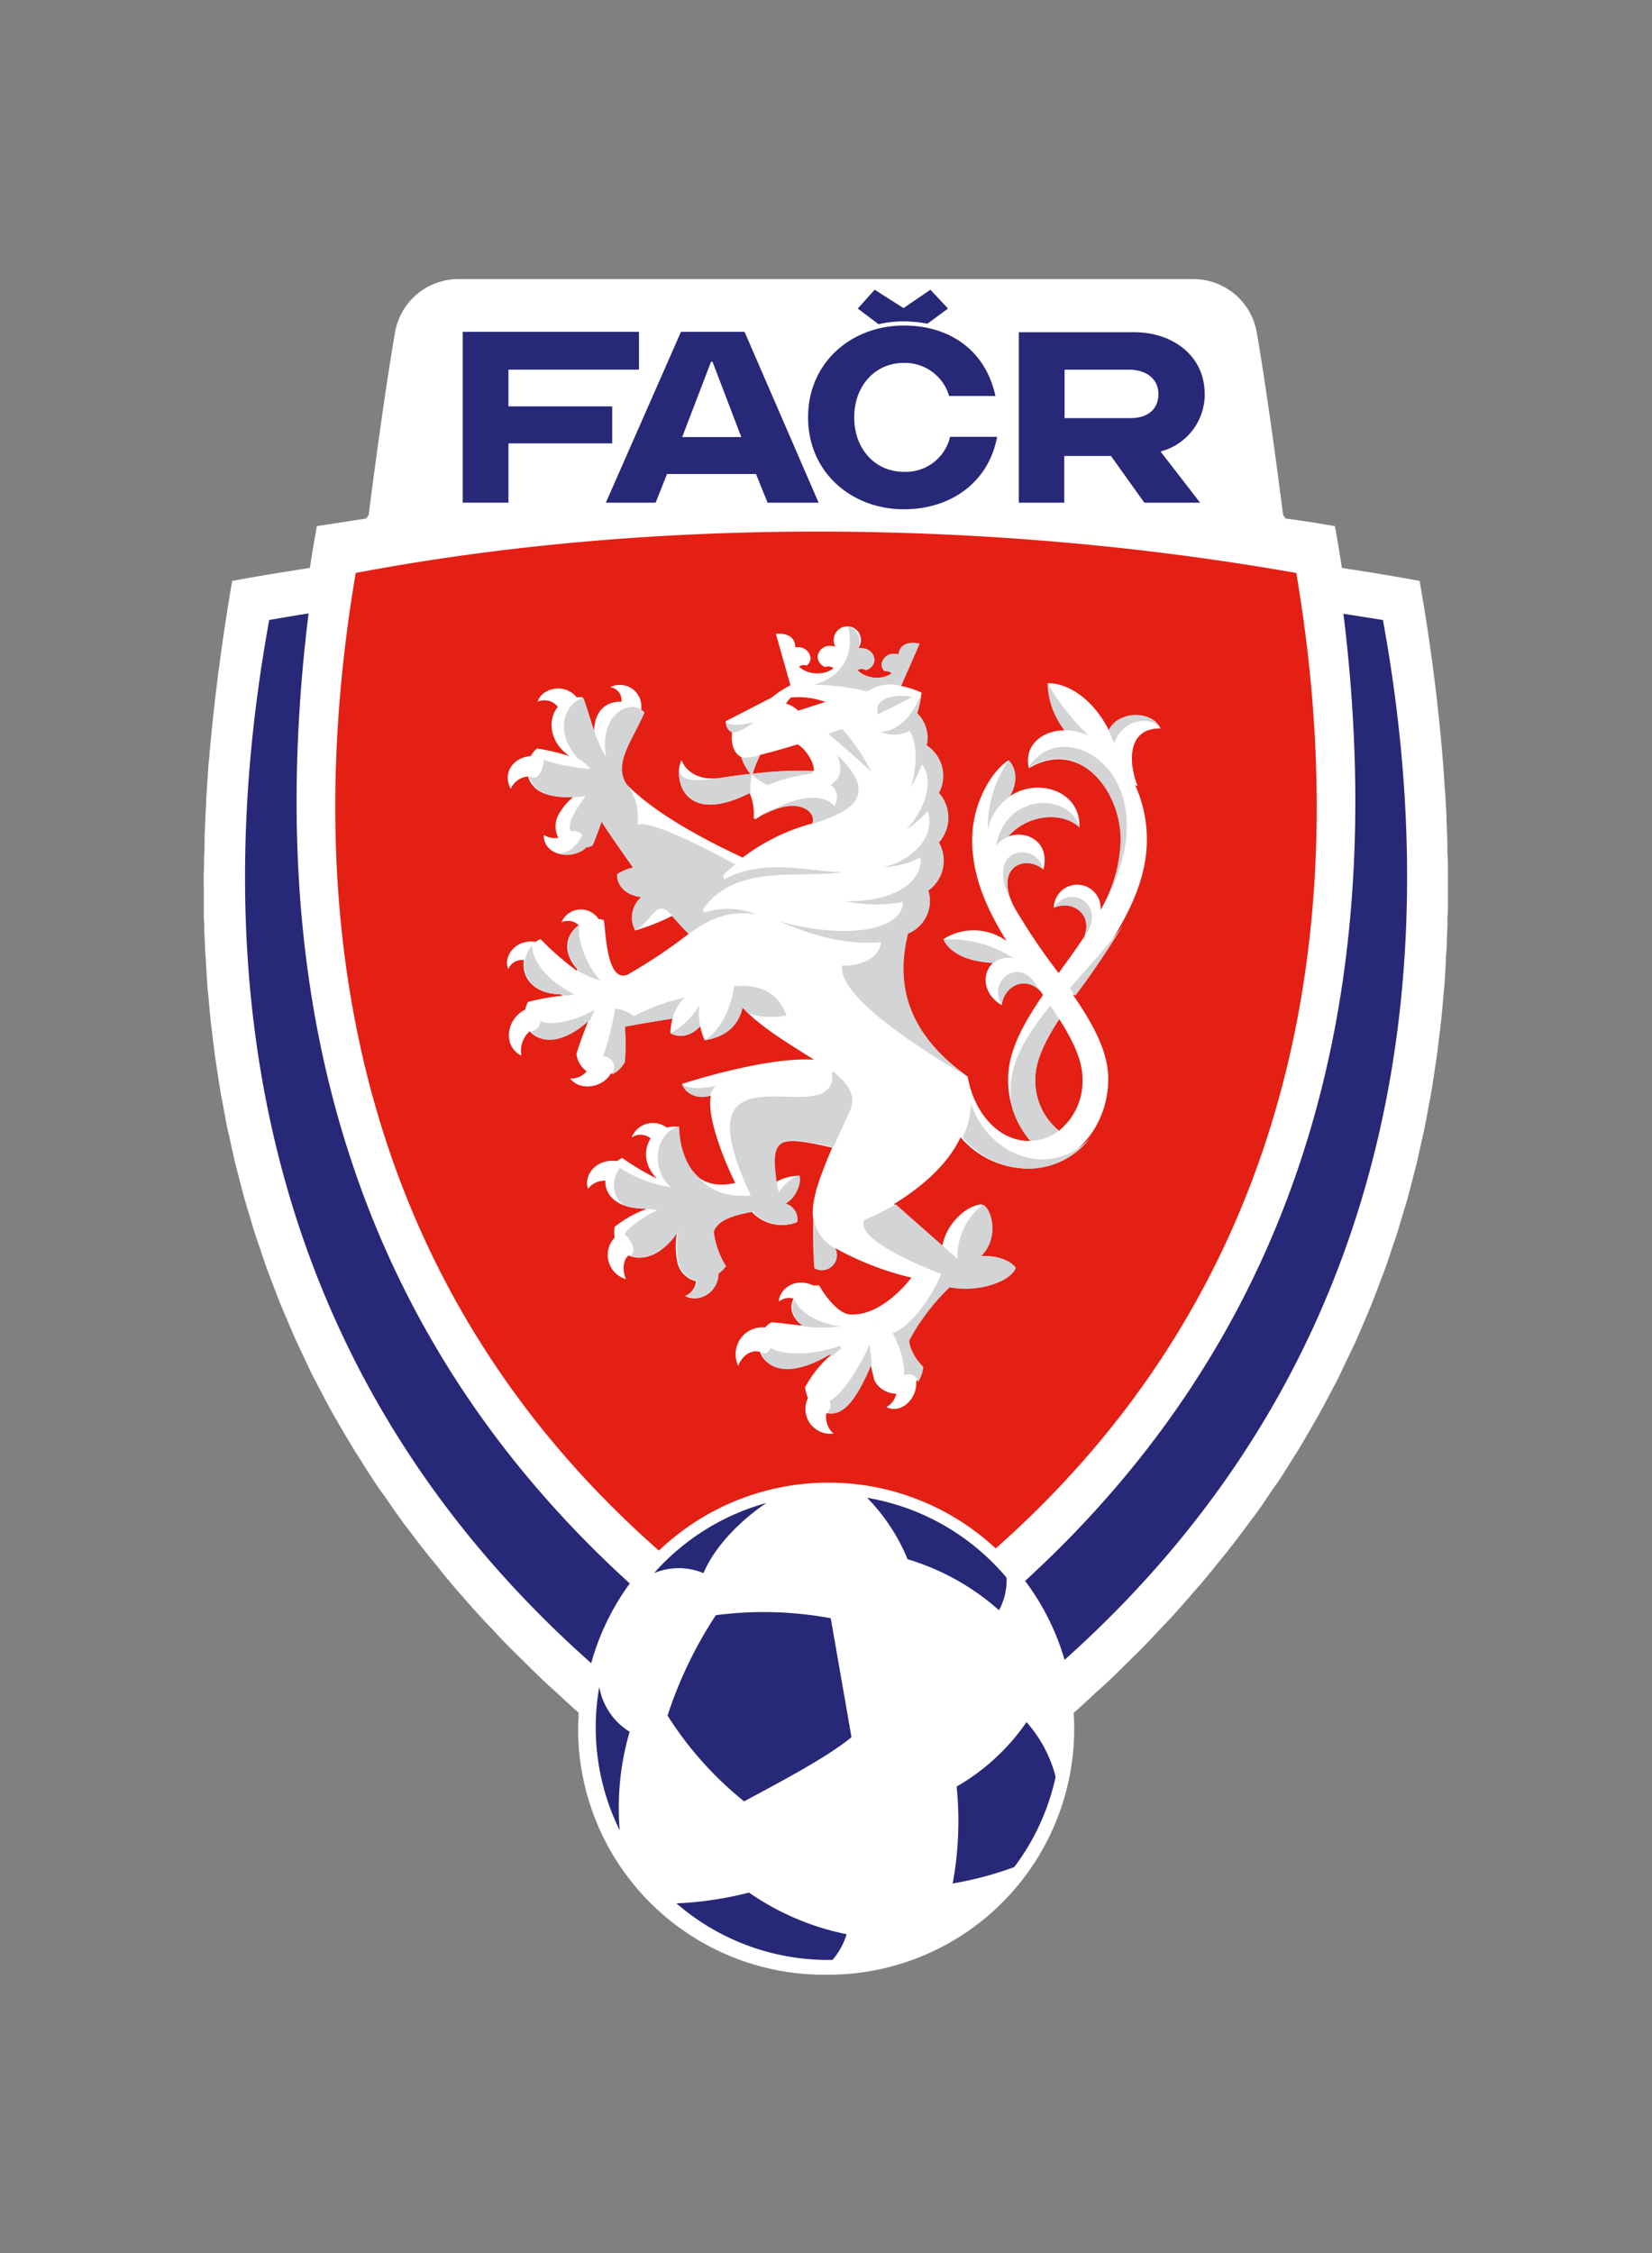
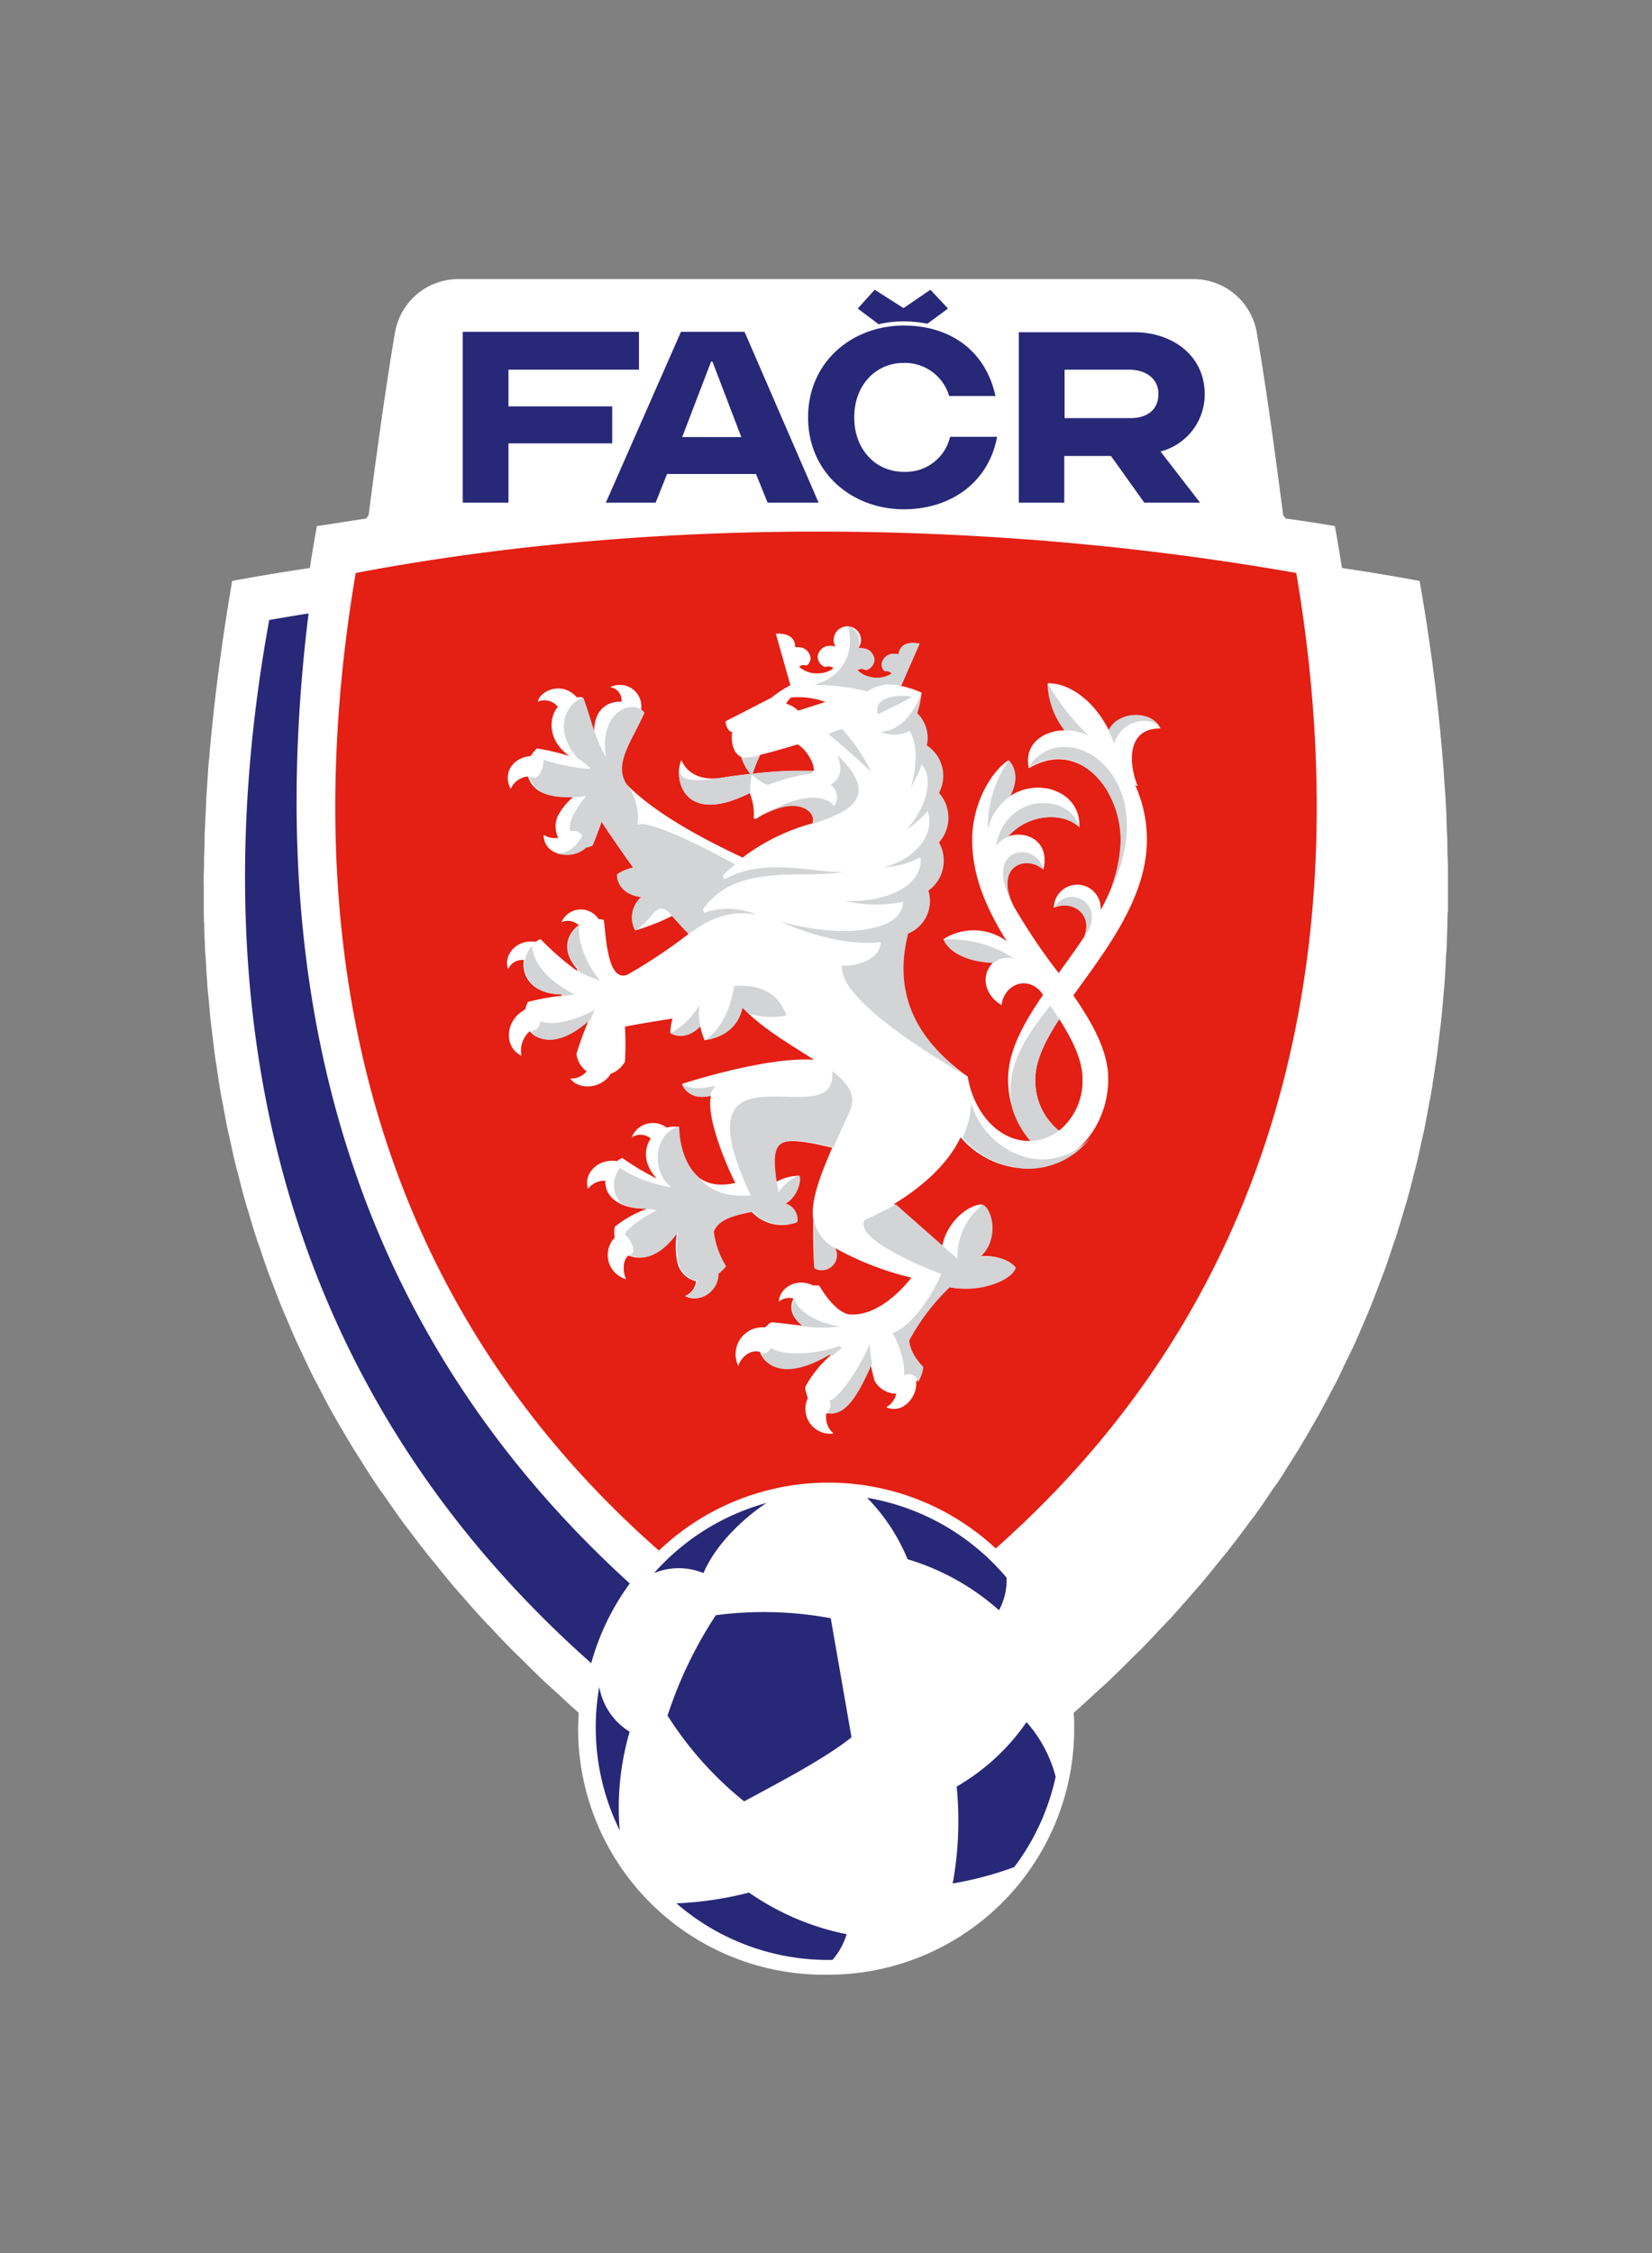
<svg xmlns="http://www.w3.org/2000/svg" id="Vrstva_1" data-name="Vrstva 1" viewBox="0 0 217.95 297.12">
  <rect x="0" y="0" width="217.95" height="297.12" fill="#808080" stroke="none" />
  <defs>
    <style>.cls-1{fill:#fff;}.cls-2{fill:#e41f13;}.cls-3{fill:#282878;}.cls-4{fill:#d2d4d6;}</style>
  </defs>
  <path class="cls-1" d="M190.38,100.59l-.09-1.07c-.64-7.68-1.67-15.33-3-22.91-3.31-.62-6.74-1.18-10.25-1.71q-.42-2.78-.93-5.52c-2.15-.37-4.32-.72-6.49-1l-.33-.43c-.94-7.29-2.28-17.15-3.49-24.14a8.48,8.48,0,0,0-8.11-7H60.23a8.48,8.48,0,0,0-8.11,7c-1.21,7-2.55,16.85-3.49,24.14l-.33.43c-2.17.33-4.34.68-6.49,1q-.51,2.75-.93,5.52c-3.51.53-6.94,1.09-10.25,1.71-1.3,7.58-2.32,15.23-3,22.91,0,.36-.07.71-.1,1.07-.08,1-.14,2.07-.21,3.1l-.12,1.74c0,.93-.08,1.86-.12,2.79,0,.68-.07,1.36-.09,2,0,.85,0,1.7-.05,2.55s0,1.53-.05,2.29,0,1.53,0,2.3,0,1.7,0,2.54,0,1.4.06,2.1c0,.92.05,1.83.09,2.74,0,.64.08,1.28.12,1.92.05,1,.1,2,.18,2.92,0,.59.1,1.18.15,1.77.09,1,.18,2,.28,3.06.06.57.14,1.14.21,1.71.12,1,.24,2.07.38,3.11.08.55.17,1.09.25,1.64.16,1.06.31,2.11.49,3.17.09.53.2,1,.3,1.58.2,1.07.39,2.15.61,3.22.11.51.23,1,.35,1.53.23,1.08.46,2.17.73,3.25.12.49.26,1,.39,1.49.28,1.09.55,2.18.86,3.27.14.48.29,1,.44,1.45.32,1.1.64,2.19,1,3.29.16.48.33,1,.5,1.43.36,1.1.73,2.2,1.13,3.29.17.47.36.94.54,1.41.42,1.1.83,2.19,1.28,3.28.19.47.41.95.61,1.42.45,1.08.91,2.17,1.41,3.25.21.47.45.94.67,1.41.51,1.08,1,2.15,1.55,3.23l.74,1.39c.56,1.07,1.11,2.15,1.71,3.21.26.47.55.94.81,1.41C45.4,189,46,190,46.64,191.06c.29.48.6.95.9,1.42.65,1.05,1.3,2.09,2,3.12.32.48.66,1,1,1.42.7,1,1.41,2.06,2.15,3.08.34.48.71,1,1.07,1.43.75,1,1.5,2,2.29,3,.38.48.78,1,1.17,1.44.8,1,1.6,2,2.44,3,.42.49.86,1,1.28,1.46.85,1,1.7,1.95,2.59,2.92.45.49.93,1,1.39,1.46.9,1,1.79,1.91,2.73,2.86l1.5,1.47c.95.94,1.9,1.88,2.89,2.81l1.62,1.47c.89.82,1.76,1.64,2.68,2.44,0,.7-.07,1.4-.07,2.11a32.44,32.44,0,0,0,32.44,32.44h.59A32.44,32.44,0,0,0,141.72,228c0-.71,0-1.41-.08-2.11.92-.8,1.79-1.62,2.68-2.44.54-.49,1.1-1,1.62-1.47,1-.93,1.94-1.88,2.9-2.82.49-.48,1-1,1.49-1.46.94-.95,1.84-1.91,2.74-2.87.46-.48.94-1,1.39-1.45.89-1,1.74-1.95,2.59-2.93.42-.48.86-1,1.27-1.44.84-1,1.64-2,2.45-3,.38-.47.78-.94,1.16-1.42.79-1,1.55-2,2.3-3,.35-.48.72-1,1.06-1.42.75-1,1.45-2,2.15-3.08.33-.48.67-1,1-1.42.69-1,1.34-2.08,2-3.13.29-.47.6-.93.89-1.41.64-1.05,1.24-2.1,1.85-3.16.27-.47.55-.94.81-1.41.59-1.06,1.15-2.13,1.7-3.19.25-.47.51-.94.75-1.41.54-1.07,1-2.15,1.55-3.22.22-.48.46-.95.68-1.42.49-1.08.95-2.17,1.41-3.25.2-.47.41-.95.6-1.42.45-1.08.86-2.17,1.27-3.26.18-.48.38-1,.55-1.43.4-1.09.77-2.18,1.13-3.28.16-.48.34-1,.5-1.44.35-1.09.67-2.18,1-3.27.14-.49.3-1,.44-1.47.31-1.09.59-2.19.87-3.28.12-.5.26-1,.38-1.48.27-1.09.5-2.19.74-3.28.11-.5.24-1,.34-1.5.22-1.09.42-2.17.62-3.26.09-.51.2-1,.29-1.54.18-1.07.34-2.14.5-3.22.07-.53.17-1.06.24-1.59.15-1.05.26-2.11.39-3.17.06-.55.14-1.09.2-1.65.1-1,.19-2,.28-3.05.05-.59.11-1.18.16-1.78.07-1,.12-2,.17-2.94,0-.63.09-1.26.12-1.89,0-.94.06-1.88.09-2.82,0-.68,0-1.35.07-2,0-.88,0-1.76,0-2.64s0-1.47,0-2.21,0-1.59-.05-2.39,0-1.63-.05-2.45-.06-1.41-.09-2.12c0-.91-.07-1.81-.12-2.72,0-.58-.08-1.16-.12-1.74-.07-1-.13-2.07-.21-3.1" />
  <path class="cls-2" d="M131.36,204.2c41.46-36.68,46.89-86.06,39.66-128.64-40-7.06-84.56-7.49-124.09,0-7.25,42.69-1.77,92.21,40,128.92a32.4,32.4,0,0,1,44.44-.28" />
  <path class="cls-3" d="M94.44,213a55.23,55.23,0,0,0-6.37,13.24,46.27,46.27,0,0,0,10.1,11.31c5.6-3,10.93-5.84,14.17-8.45l-2.74-15.7a48.59,48.59,0,0,0-15.16-.4" />
  <path class="cls-3" d="M132.81,208.07a30.71,30.71,0,0,0-18.41-10.55,25.33,25.33,0,0,1,5.34,8.1,31.79,31.79,0,0,1,12.06,6.73,8.39,8.39,0,0,0,1-4.28" />
  <path class="cls-3" d="M135.43,227.1a28.42,28.42,0,0,1-9.22,8.5,45.52,45.52,0,0,1-.52,12.78,45.92,45.92,0,0,0,8.12-2.16,30.45,30.45,0,0,0,5.46-11.91,17.36,17.36,0,0,0-3.84-7.21" />
  <path class="cls-3" d="M89.24,251a30.55,30.55,0,0,0,20.44,7.46h.15a9.44,9.44,0,0,0,1.87-3.39,34.37,34.37,0,0,1-12.88-5.49A46.32,46.32,0,0,1,89.24,251" />
  <path class="cls-3" d="M79.05,222.54a29.93,29.93,0,0,0-.45,5.63,30.56,30.56,0,0,0,3.16,13.2,35.67,35.67,0,0,1,1.31-13,8.69,8.69,0,0,1-4-5.87" />
  <path class="cls-3" d="M92.8,207.47c2.36-5.52,8.34-9.28,8.34-9.28a30.71,30.71,0,0,0-14.85,9.26,8.49,8.49,0,0,1,6.51,0" />
  <path class="cls-3" d="M115.83,42.69l-2.67-2,2.24-2.48,3.8,2.42,3.55-2.42,2.32,2.48-2.72,2a17,17,0,0,0-3.14-.31,15.1,15.1,0,0,0-3.38.39" />
  <polygon class="cls-3" points="84.3 48.75 84.3 43.76 61.05 43.76 61.05 66.29 67.08 66.29 67.08 58.47 80.77 58.47 80.77 53.59 67.08 53.59 67.08 48.75 84.3 48.75" />
  <path class="cls-3" d="M149.12,55.14h-8.67V48.75h8.49c2.19,0,3.89,1.14,3.89,3.2s-1.44,3.19-3.71,3.19M158.94,52c0-5.16-4.31-8.19-9.3-8.19H134.41V66.29h6V60.13h6.16l4.4,6.16h7.36l-5.22-6.75A7.78,7.78,0,0,0,158.94,52" />
  <path class="cls-3" d="M94,47.7l3.8,9.94H90l3.81-9.94Zm7.27,18.59H108L98.23,43.76H89.84L79.93,66.29H86.5L88,62.51H99.74Z" />
  <path class="cls-3" d="M119.22,62.22c-3.67,0-6.52-2.92-6.52-7.18s2.85-7.18,6.52-7.18a6.07,6.07,0,0,1,6,4.36h6.11c-1.3-6-6-9.29-12.08-9.29-6.89,0-12.64,4.84-12.64,12.11s5.75,12.12,12.64,12.12c6.23,0,11.19-3.58,12.3-9.56h-6.2a6,6,0,0,1-6.1,4.62" />
  <path class="cls-3" d="M40.72,80.89q-2.61.42-5.2.87C27.23,127.1,33,179.45,78,219.33a32.26,32.26,0,0,1,5.09-10.51c-40.72-37-47.77-84.19-42.38-127.93" />
-   <path class="cls-3" d="M182.43,81.76l-5.19-.82c5.35,43.6-1.64,90.64-42,127.54a32.23,32.23,0,0,1,5.21,10.41c44.55-39.83,50.26-92,42-137.13" />
  <path class="cls-1" d="M142.82,142.31a8.44,8.44,0,0,1-3.11,6.8,8.45,8.45,0,0,1-3.12-6.8c0-2.45,1.32-5.09,3.16-7.92,1.8,2.83,3.07,5.47,3.07,7.92M105.3,93.72a3.61,3.61,0,0,0-1.59-.92,2.83,2.83,0,0,1,.66-.82,10.38,10.38,0,0,1,4.52.59Zm2,7.94a49.75,49.75,0,0,0-8,.38,18.08,18.08,0,0,1,1-2.5c2.15-.51,4.92-1.38,4.92-1.38,1.23.7,2.3,2.68,2.13,3.5m42.75,2c-1.17-2.77-1.56-7.67,3-7.59-1.16-2.53-5.65-2.22-6.78.28-2-4-5.26-6.27-8.05-6.25a10.51,10.51,0,0,0,2.22,6.21c-3,0-5.46,2-4.75,5,6.69-4,12.17,2.93,12.17,9.57A19.63,19.63,0,0,1,145.2,120a3.09,3.09,0,1,0-6.17-.3c2.41-1.09,5.21.79,4,3.85-1.07,1.62-2.23,3.2-3.36,4.77a80.26,80.26,0,0,1-5.94-8.83c-2.58-5.15,1.45-6.92,3.92-4.84.94-3.66-2.27-5.26-4.68-4.32,2.53-3,7.23-3.37,9.43-1.23.24-4.71-5.4-6.65-9.17-4.1,1.68-3.07-.19-4.74-.19-4.74-2.19,1.43-4.78,5.6-4.78,10.51s2,9.22,4.55,13.34a7.37,7.37,0,0,0-8.34-.26s.88,2.83,6.57,3.1c-1.44,1.27-1.54,4,1.1,5.6.28-2.54,3.12-4,5.15-1.81.1.16.21.31.32.46C135,135,133,138.63,133,142.31a12.45,12.45,0,0,0,2.95,8.15h-.19c-4.06,0-7.3-3.79-8.09-8.48-6-4.29-10.13-10.14-7.93-18.91a4.65,4.65,0,0,0,2.69-5.67,4.86,4.86,0,0,0,1.39-6.35,4.89,4.89,0,0,0,0-6.53,4.77,4.77,0,0,0-1.51-6.19l-.1,0A4.5,4.5,0,0,0,121,94.06a14.4,14.4,0,0,0,.58-2.72,12,12,0,0,0-2.7-.88l2.44-5.57s-2.5-.67-2.76,1.41a2.28,2.28,0,0,0-.39-.06,1.59,1.59,0,0,0-1.83,1.28,1.23,1.23,0,0,0,.39,1,1,1,0,0,1,.93.29,3.56,3.56,0,0,1-2.85.46,3.19,3.19,0,0,1-1.68-.9,1.08,1.08,0,0,1,1.1,0,1.48,1.48,0,0,0,1.14-1.28,1.62,1.62,0,0,0-1.63-1.6,1.78,1.78,0,0,0-.52,0,1.8,1.8,0,1,0-3-.21,2.1,2.1,0,0,0-.51-.1,1.62,1.62,0,0,0-1.84,1.36,1.5,1.5,0,0,0,1,1.43,1.08,1.08,0,0,1,1.09.15,3.14,3.14,0,0,1-1.79.66,3.56,3.56,0,0,1-2.75-.85,1,1,0,0,1,1-.16,1.28,1.28,0,0,0,.52-.91,1.59,1.59,0,0,0-1.64-1.51h-.39c0-2.1-2.55-1.77-2.55-1.77l1.92,6.79A14.05,14.05,0,0,0,101.79,92l-6.07,3.12c0,.26.19,1.29.87,1.42-.16,1.25.08,2.75,1.2,3.29A6.66,6.66,0,0,0,99,102.06c-1.22.13-2.51.3-3.82.51-2.4.38-4.45-.37-5.28-2.33-1.06,2.21.08,8.83,9,4.34a7,7,0,0,1,.53,3.34,2.51,2.51,0,0,0,.27.1c5.32-3.6,8.15-.92,7.47.57a26.56,26.56,0,0,0-9.19,4.5c-8-3.74-12.58-6.87-15.37-9.7-1.79-2.77.83-5.85,2.36-9.45a2.26,2.26,0,0,0-.39-.37,2.83,2.83,0,0,0-4.07-2.95v0a1.76,1.76,0,0,1,1.49,1.92c-1.87-.1-3.65,1.08-3.61,4-.54-1.51-.94-3-1.54-4.58a2.78,2.78,0,0,0-.76,0c-1.8-2.12-4.77-1-5.14.57l0,0a2.23,2.23,0,0,1,2.65.69c-1.26,1.47-1.33,4.48,1.52,6.48a31.17,31.17,0,0,0-4.28-1,4,4,0,0,0-.81,1c-2.43.2-3.75,2.32-2.65,4.33h0a2.71,2.71,0,0,1,2.28-1.63c.53,1.65,2,2.89,6,2.67a8.36,8.36,0,0,0-2,2.41,3.26,3.26,0,0,0,0,3,2.64,2.64,0,0,1-1.93-.39l0,0c-.05,2.47,3.11,3.47,5.43,1.7h0a3.48,3.48,0,0,0,1-.3c.24-.53.75-1.9,1.2-3.15.88,1.44,3.63,5.34,4.17,6.07a6,6,0,0,0-2.13.89c0,1.36.93,2.71,3.2,3a3.58,3.58,0,0,0-.8,4.4,27.74,27.74,0,0,0,4.86-1.91c.77.87,1.5,1.67,2.19,2.36a67.75,67.75,0,0,1-8.06,5.38c-2.83,1.14-2.86-6-3.14-7.22a3.58,3.58,0,0,0-.68-.11,2.79,2.79,0,0,0-4.9.42l0,0a2.07,2.07,0,0,1,2.28.39c-1.54,1.14-2.38,3.37-.16,5.83l-.12.15a37.18,37.18,0,0,1-4.76-4.15,3.72,3.72,0,0,0-.65.36c-2.82-.39-4.28,2.1-3.61,3.59h0a2,2,0,0,1,2.08-1.18c-.37,2,1,4.5,4.94,4.52l.11.18a30,30,0,0,0-4.53.82,4.15,4.15,0,0,0-.36,1l-.16.08c-2.56,1.49-2.62,4.93-.34,6l0,0a3.45,3.45,0,0,1,1.1-3.22c1.26,1.52,4.1,1.79,7.78-1.57l.05,0a48.34,48.34,0,0,0-1.67,4.56,3.35,3.35,0,0,0,1.35,2.3,2.66,2.66,0,0,1-2.18.95v0c1.31,1.7,4.31,1.2,5.35-.63A3.49,3.49,0,0,0,82.45,140a40.38,40.38,0,0,0,0-4.61s1-.24,6.27-1.07a8.23,8.23,0,0,0-.28,1.92c1,.58,2.54.56,3.94-.9a9.51,9.51,0,0,0,.58,1.83c2.75-.41,4.45-1.89,5-4.28,2.75,2.85,6.46,4.94,9.43,6.86C101,139.32,90,142.93,90,142.93s.79,2.32,3.79,1.57C93.14,147.55,96,154,97,156c-7.6,1.73-7.45-7.38-7.45-7.38a3.72,3.72,0,0,0-1.6.08A3,3,0,0,0,83.34,150l0,0a2.07,2.07,0,0,1,2.51.14c-.93,1.39-.95,3.44.8,5.28a33.77,33.77,0,0,1-4.56-2.72,4,4,0,0,0-.69.42c-2.74-.4-4.48,1.91-3.81,3.65h0a2.66,2.66,0,0,1,2.28-1.06c-.1,1.86,1.52,3.74,5.39,3.68l0,.05a14.46,14.46,0,0,0-4.16,2.35,3.94,3.94,0,0,0,0,1.41,3.32,3.32,0,0,0,1.5,5.49l0,0c-.34-.6-.61-2.46.33-3.12,2.87,1.14,5.22-1.37,6.4-3.09a10.37,10.37,0,0,0,0,3.82,3.29,3.29,0,0,0,2.5,2.66,2.29,2.29,0,0,1-1.46,1.94v0c2,1.06,4.29-.66,4.28-2.88a5.34,5.34,0,0,0,1-1,11.13,11.13,0,0,1-1.62-4.55c.5-1.31,2-2.08,5.16-2.65a5.43,5.43,0,0,0,5.86,1.39,2.18,2.18,0,0,0-1.53-2.44c1.52-.86,2.13-3,1.79-3.72a6.28,6.28,0,0,0-3,.87c-.82-5.82.16-6.28,7.49-4.57-1.9,4.38-2.86,7.31-2.5,9.5-.07,3.91.14,6.38.14,6.38a2,2,0,0,0,2.69-2.67,39.5,39.5,0,0,0,10.12,3.93c-.5.63-4.15,5.27-8.32,4.83-2-.44-3.85-3.79-3.85-3.79a4,4,0,0,0-.78,0c-2.28-1.13-4.48.37-4.55,2.13l0,0a2.11,2.11,0,0,1,1.94-.42c-.55,1.07-.36,2.45,1.18,3.58-1.4-.14-2.76-.35-4.1-.45a3.2,3.2,0,0,0-.82.68,3.55,3.55,0,0,0-3.54,5.09h0c.13-.66,1.24-2.3,2.86-1.86.7,2.07,3.58,3.46,9,.24l.34.19a14.9,14.9,0,0,0-3.39,4.23,5,5,0,0,0,.37,1.42,3.28,3.28,0,0,0,3.38,4.69l0,0a2.86,2.86,0,0,1-.94-2.69h0c2.11.27,3.73-1.68,5.82-6.58.22,1.24.53,2.3.53,2.3a3.29,3.29,0,0,0,2.86,1.71,2.59,2.59,0,0,1-1.28,1.75v.05c2.18.93,4.09-1.42,3.91-3.38a4.56,4.56,0,0,0,.71-2c-1.92-2-1.85-3.51-1.85-3.51a28.34,28.34,0,0,1,5.33-7c3.83.77,8.12-.79,8.73-2.58-.87-1.13-2.82-1.68-4.69-1.41,2.5-2.28,1.64-6.19.35-6.89-2.2.24-4.72,2.8-5.14,5.58l-6.37-5.62c3.3-2,7-5,8.79-8.81a11.72,11.72,0,0,0,8.76,4.13c5.92,0,10.72-5.3,10.72-11.83,0-3.59-2-7.23-4.6-11,4.31-6,9.7-12.85,9.7-20.55a17.31,17.31,0,0,0-1.55-7.18" />
  <path class="cls-4" d="M111.09,96.12s-.87.3-1.82.66c0,0,2.27,1.83,5.67,5a24.43,24.43,0,0,0-3.85-5.67" />
-   <path class="cls-4" d="M96.59,96.58c.74.14,2.53-1.06,2.74-1.23l0-.09c-.42.13-3,.72-3.57-.1,0,.26.19,1.29.87,1.42" />
  <path class="cls-4" d="M146.25,96.31v0a17.56,17.56,0,0,1,.75,1.76c1-3.22,4.68-3.65,5.92-2.22-1.31-2.31-5.58-2-6.67.48" />
  <path class="cls-4" d="M131.46,111.5h0a3.56,3.56,0,0,1,1.54-1.14c2.53-3,7.23-3.37,9.43-1.23-1.34-4.69-9.74-4.6-11,2.37" />
  <path class="cls-4" d="M133.26,105h0c1.61-2.94,0-4.59-.18-4.73h0a15.47,15.47,0,0,0-2.75,9.1,7.25,7.25,0,0,1,2.94-4.36" />
  <path class="cls-4" d="M137.68,114.69c-.91-3.6-6.84-3.13-5,2.44a14.15,14.15,0,0,0,1.05,2.36c-2.54-5.12,1.48-6.88,3.94-4.8" />
-   <path class="cls-4" d="M132.17,132.58c.28-2.54,3.12-4,5.15-1.81-.34-.47-.67-1-1-1.43-2.16-2.82-6.06,0-4.14,3.24" />
  <path class="cls-4" d="M131.07,127a3,3,0,0,1,2.69-.6,15.24,15.24,0,0,0-9.26-2.5s.88,2.83,6.57,3.1" />
  <path class="cls-4" d="M143.47,122.94c2.28-4-2.61-6.36-4.44-3.21,2.41-1.09,5.21.79,4,3.85.14-.21.28-.42.41-.64" />
  <path class="cls-4" d="M135.67,101.23c6.7-4,12.17,2.93,12.17,9.57a19.41,19.41,0,0,1-2.52,9c9.92-17.15-4.89-26.21-9.65-18.57" />
-   <path class="cls-4" d="M141.84,131.35a104.82,104.82,0,0,0,6.3-9.33c-2.07,2.85-4.7,5.63-7,8.3.25.34.49.69.72,1" />
  <path class="cls-4" d="M138.56,132.62c-2.62,3.29-5.23,6.89-5.23,11.1a11.83,11.83,0,0,0,.27,2.61,12.09,12.09,0,0,0,2.32,4.12,6.46,6.46,0,0,0,3.79-1.34,8.45,8.45,0,0,1-3.12-6.8c0-2.45,1.31-5.09,3.16-7.92-.4-.63-1.09-1.64-1.19-1.77" />
  <path class="cls-4" d="M137.6,152.89c-4.58,0-8.3-3.51-9.48-7.39A11.23,11.23,0,0,1,127,150a11.72,11.72,0,0,0,8.76,4.13,10.31,10.31,0,0,0,8.14-4.14,8.43,8.43,0,0,1-6.27,2.89" />
  <path class="cls-4" d="M110.22,164.63a5.31,5.31,0,0,1-2.82-3.71c-.08,3.91.12,6.38.12,6.38a2,2,0,0,0,2.7-2.67" />
  <path class="cls-4" d="M143.61,97a31.31,31.31,0,0,1-5.41-6.91,10.51,10.51,0,0,0,2.22,6.21,7.64,7.64,0,0,1,3.19.7" />
  <path class="cls-4" d="M115.82,94.19s2.31-1.07,4.52-2.29c-1.4-.33-5.2-.24-4.52,2.29" />
  <path class="cls-4" d="M116.16,96.51A4.64,4.64,0,0,0,120,96.4c1.69,2.71.18,7.43.18,7.43a18.75,18.75,0,0,0,1.42-3c1.44,1.47,1,5.26-2,8.57a13.94,13.94,0,0,0,2.79-2.43c1.14,3.43-2.21,6.65-5.94,7.39a11.27,11.27,0,0,0,5-1.31c.34,3.74-4.46,6-10,5.77a19.08,19.08,0,0,0,7.69.12c-.09,3.93-7.89,4.92-16.24,2.57,5.34,2.37,9.9,3.1,13.3,2.73-.07,2.35-3.38,3.27-5.1,3.08-.65,4.57,13.14,12.69,16.63,14.71-6-4.29-10.13-10.14-7.92-18.91a4.66,4.66,0,0,0,2.68-5.67,4.86,4.86,0,0,0,1.39-6.35,4.89,4.89,0,0,0,0-6.53,4.75,4.75,0,0,0-1.51-6.18.53.53,0,0,0-.1-.06A4.52,4.52,0,0,0,121,94.06a14.84,14.84,0,0,0,.57-2.72s-1.57,5-5.39,5.17" />
  <path class="cls-4" d="M99,104.58a11.43,11.43,0,0,1,.16-2.36.46.46,0,0,1,.13,0,6.56,6.56,0,0,0,2,1.3,25,25,0,0,1,5.63-1.49.38.38,0,0,0,.34-.35h0a49.75,49.75,0,0,0-8,.38,18.08,18.08,0,0,1,1-2.5,6.43,6.43,0,0,1-2.41.33A6.66,6.66,0,0,0,99,102.06c-1.22.13-2.51.3-3.82.51-4.06.61-5.62.37-5.55-1.41-.42,2.68,1.39,7.39,9.31,3.42" />
  <path class="cls-4" d="M110.43,99.48c.58,1.36.8,3.15-.87,4a2,2,0,0,1,.5,2.81c-.61-.79-3.09-2.47-9.25,1.11l.07,0c4.6-2.53,7-.13,6.36,1.25,4.05-1.39,9.43-3.23,3.19-9.11" />
  <path class="cls-4" d="M71.27,134.66a1.24,1.24,0,0,1-.94,1.25,1.3,1.3,0,0,0-.26.14c1.26,1.52,4.1,1.79,7.78-1.57l.05,0s.37-.92.59-1.33c-2.17,1.26-5.54,2.27-7.22,1.49" />
  <path class="cls-4" d="M88.46,136.25c1,.58,2.54.56,3.94-.9a8.21,8.21,0,0,1-.14-2.79,9.85,9.85,0,0,1-3.8,3.69" />
  <path class="cls-4" d="M98,132.9c.25.26.51.51.77.75a10.15,10.15,0,0,0,5,.27c-.7-1.89-2.3-4.25-6.91-3.88-.9,5.65-3.9,7.14-3.9,7.14,2.75-.41,4.45-1.89,5-4.28" />
  <path class="cls-4" d="M94,143.76a4.39,4.39,0,0,1,.42-.57c-1,.23-3.4.65-4.49-.26,0,0,.79,2.32,3.79,1.57v0a2.13,2.13,0,0,1,.28-.78" />
  <path class="cls-4" d="M74.21,131.14l.11.18,1.5-.17c-5.19-2.63-5.61-5.72-5.63-6.43a3.81,3.81,0,0,0-.92,1.9c-.37,2,1,4.5,4.94,4.52" />
  <path class="cls-4" d="M109.46,184.78a1.15,1.15,0,0,1,0,1,2.4,2.4,0,0,0-.24.62c2.11.27,3.73-1.68,5.82-6.58a19.42,19.42,0,0,1-.29-2.59c-1,2.37-3.44,6.59-5.33,7.53" />
  <path class="cls-4" d="M109.82,178.81c.4-.37.81-.72,1.2-1l-.22-.33c-4,1.43-7.82,1.14-9.11.28-.27.5-.62.86-1.23.65.69,2.07,3.57,3.46,9,.24Z" />
  <path class="cls-4" d="M104.82,171.34c-.55,1.07-.35,2.45,1.19,3.58a19.12,19.12,0,0,0,4.89,0c-3-.4-5.48-1.89-6.08-3.53" />
  <path class="cls-4" d="M129.34,165.75c2.5-2.28,1.64-6.19.35-6.89a8.56,8.56,0,0,0-3.36,7.15l-8.15-7.19a39.49,39.49,0,0,1-4.13,2.06c-1.25,2.3,6.27,5.66,10.11,7.11-.82,2.26-3.83,7-6.39,7.79,1.83,3.49,1.5,5.61,1.5,5.61a1.27,1.27,0,0,1,1.74.49,3.35,3.35,0,0,1,.1.39,4.56,4.56,0,0,0,.71-2c-1.92-2-1.85-3.51-1.85-3.51a28.34,28.34,0,0,1,5.33-7c3.83.77,8.12-.79,8.73-2.58-.87-1.13-2.82-1.68-4.69-1.41" />
  <path class="cls-4" d="M118.85,90.46l2.44-5.57s-2.5-.67-2.76,1.41a2.28,2.28,0,0,0-.39-.06,1.59,1.59,0,0,0-1.83,1.28,1.23,1.23,0,0,0,.39,1,1,1,0,0,1,.93.29,3.56,3.56,0,0,1-2.85.46,3.15,3.15,0,0,1-1.68-.9,1.08,1.08,0,0,1,1.1,0,1.51,1.51,0,0,0,1.15-1.28,1.63,1.63,0,0,0-1.64-1.6,1.78,1.78,0,0,0-.52,0,2.12,2.12,0,0,0-1.3-2.9c1.2,5.06-2.46,7.25-4.35,7.64v.08a31.58,31.58,0,0,1,6.91.87,5.24,5.24,0,0,1,4.4-.72" />
  <path class="cls-4" d="M76.29,127.84l-.12.15a13.19,13.19,0,0,0,3.08,1.33C77.82,128,76,124.13,76.45,122c-1.54,1.14-2.38,3.37-.16,5.83" />
  <path class="cls-4" d="M109.78,141.39c.85,8.74-21-5.5-10.72,16.26-3.71.26-5.58-.84-7-2.52-2.53-2.34-2.45-6.56-2.45-6.56-3.24.74-3.84,5.75-1.06,8a17,17,0,0,1-6.76-2.56c-1.13,1.45-1.14,3.89.61,4.93a8.18,8.18,0,0,0,3,.44l0,.05a5.6,5.6,0,0,1,1.26.19,14.37,14.37,0,0,0-4,2.74,2.25,2.25,0,0,0-.24.46c.8.54,1.58,2.27.84,2.61l-.18.1c2.87,1.14,5.22-1.37,6.4-3.09a10.37,10.37,0,0,0,0,3.82,3.29,3.29,0,0,0,2.5,2.66,2.29,2.29,0,0,1-1.46,1.94v0c2,1.06,4.29-.66,4.28-2.88a5.5,5.5,0,0,0,1-1,11.2,11.2,0,0,1-1.62-4.56c.5-1.31,2-2.08,5.16-2.65a5.43,5.43,0,0,0,5.86,1.39,2.18,2.18,0,0,0-1.53-2.44c1.52-.86,2.13-3,1.79-3.72a5.28,5.28,0,0,0-2.71,2.26s-.17-.7-.28-1.39c-.82-5.82.15-6.28,7.49-4.57.62-1.44,1.35-3,2.16-4.8.91-2-.21-3.61-2.27-5.23" />
-   <path class="cls-4" d="M82.48,135.4s1-.24,6.26-1.07a5.75,5.75,0,0,1,1.59-2.78A28.19,28.19,0,0,0,83.6,134,4.53,4.53,0,0,0,81.16,133c-.86,4.81-1.65,6.32-1.65,6.32A1.42,1.42,0,0,1,81,140.94a2.94,2.94,0,0,1-.3.78A3.49,3.49,0,0,0,82.45,140a34.3,34.3,0,0,0,0-4.61" />
  <path class="cls-4" d="M77.19,111.8a3.48,3.48,0,0,0,1-.3c.24-.53.75-1.9,1.2-3.15.88,1.44,3.63,5.34,4.17,6.07a6,6,0,0,0-2.13.89c0,1.36.93,2.71,3.2,3a3.58,3.58,0,0,0-.8,4.4c2.33-1.38,2.71-4.16,4.59-2.22.85,1,1.68,1.89,2.46,2.67,2.15-1.56,4.8-3.23,8.91-2.58a10.08,10.08,0,0,0-6.91-.22l-.14-.44c4.36-6.24,13.17-3.95,18.52-4.94-3.7.16-10.37-2-15.74,1l-.15-.53A17.16,17.16,0,0,1,97,114s-10.69-6-12.88-5.26a7.22,7.22,0,0,0-1.45-5.32c-1.79-2.76.83-5.84,2.36-9.44-1.62-2-6.13,0-5.06,5.92h0c-1.55-2.66-2-5.18-3-7.88h0c-2.19.54-4.16,4.21-.68,8.06a5.3,5.3,0,0,1,1.55,1.23l0,.09a24.94,24.94,0,0,1-6.14-1.21c.07,1-.6,2.58-1.34,2.34a1.61,1.61,0,0,0-.48-.08c.53,1.65,2,2.89,6,2.67.51,0,1-.08,1.42-.13-1,1.22-2.59,3.57-2,4.64a1.49,1.49,0,0,1,1.51.49c-.51,1.29-2.07,2.75-3.52,2.33a3.93,3.93,0,0,0,4-.6" />
</svg>